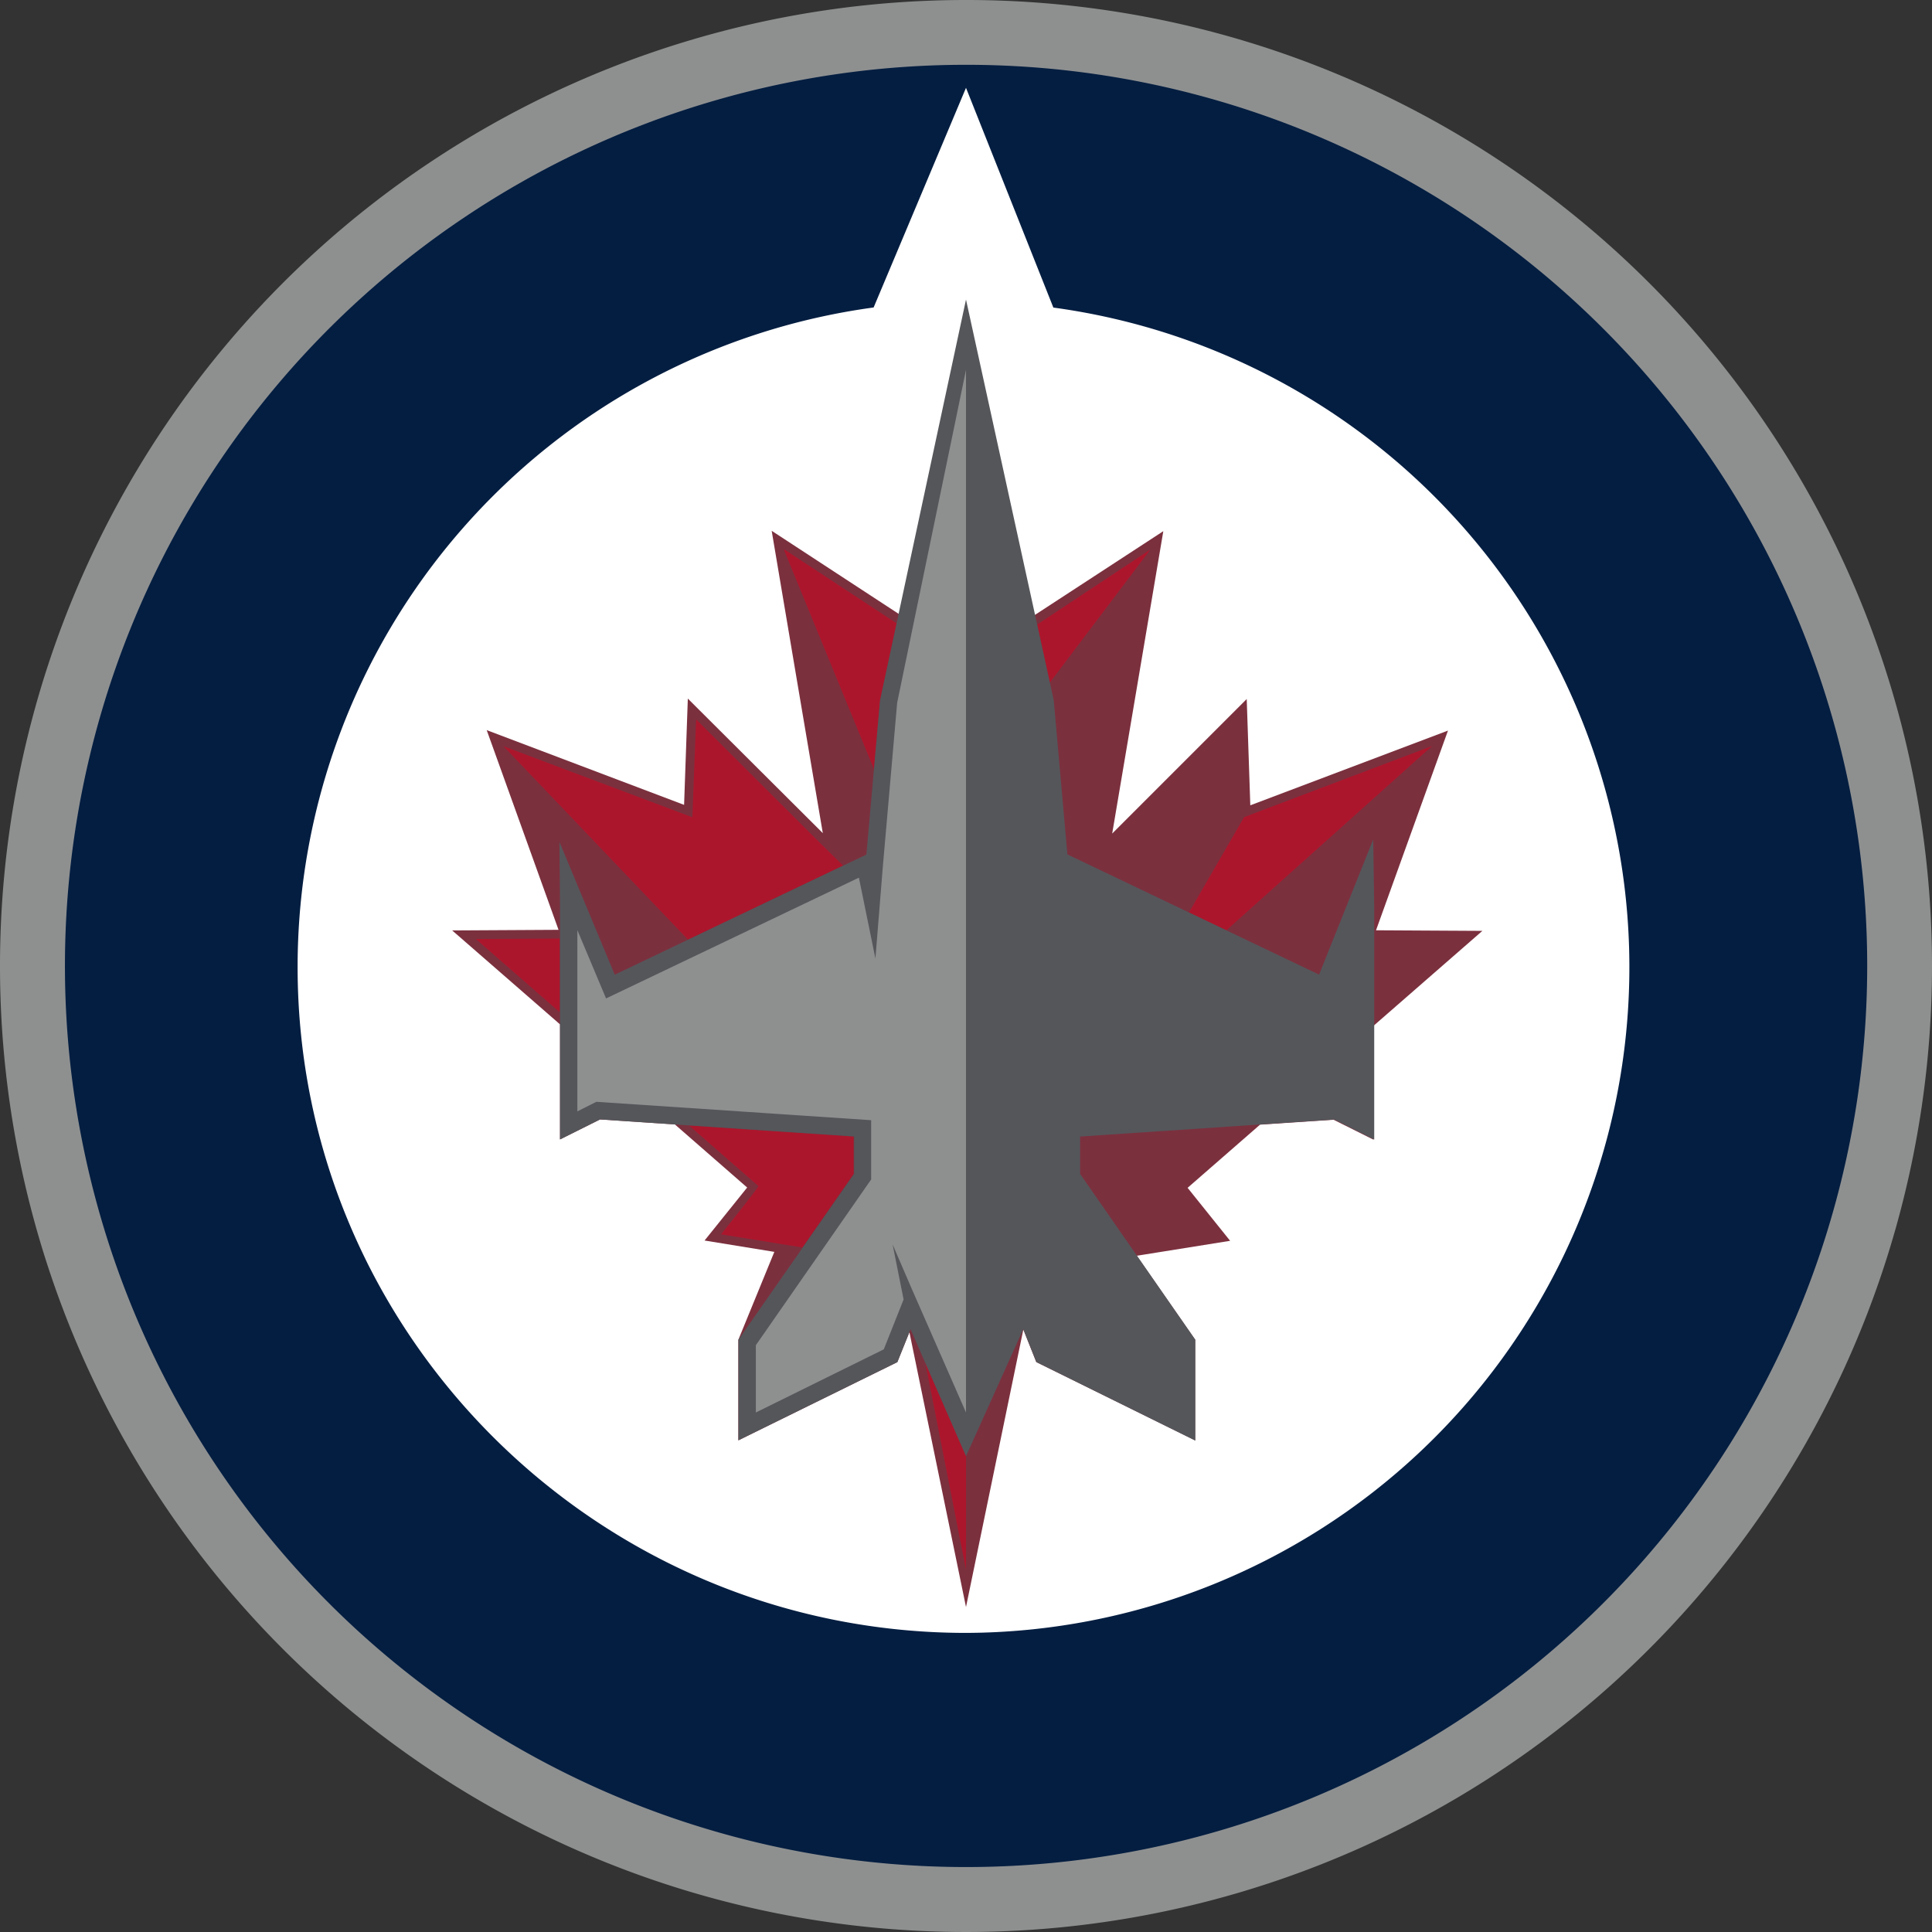
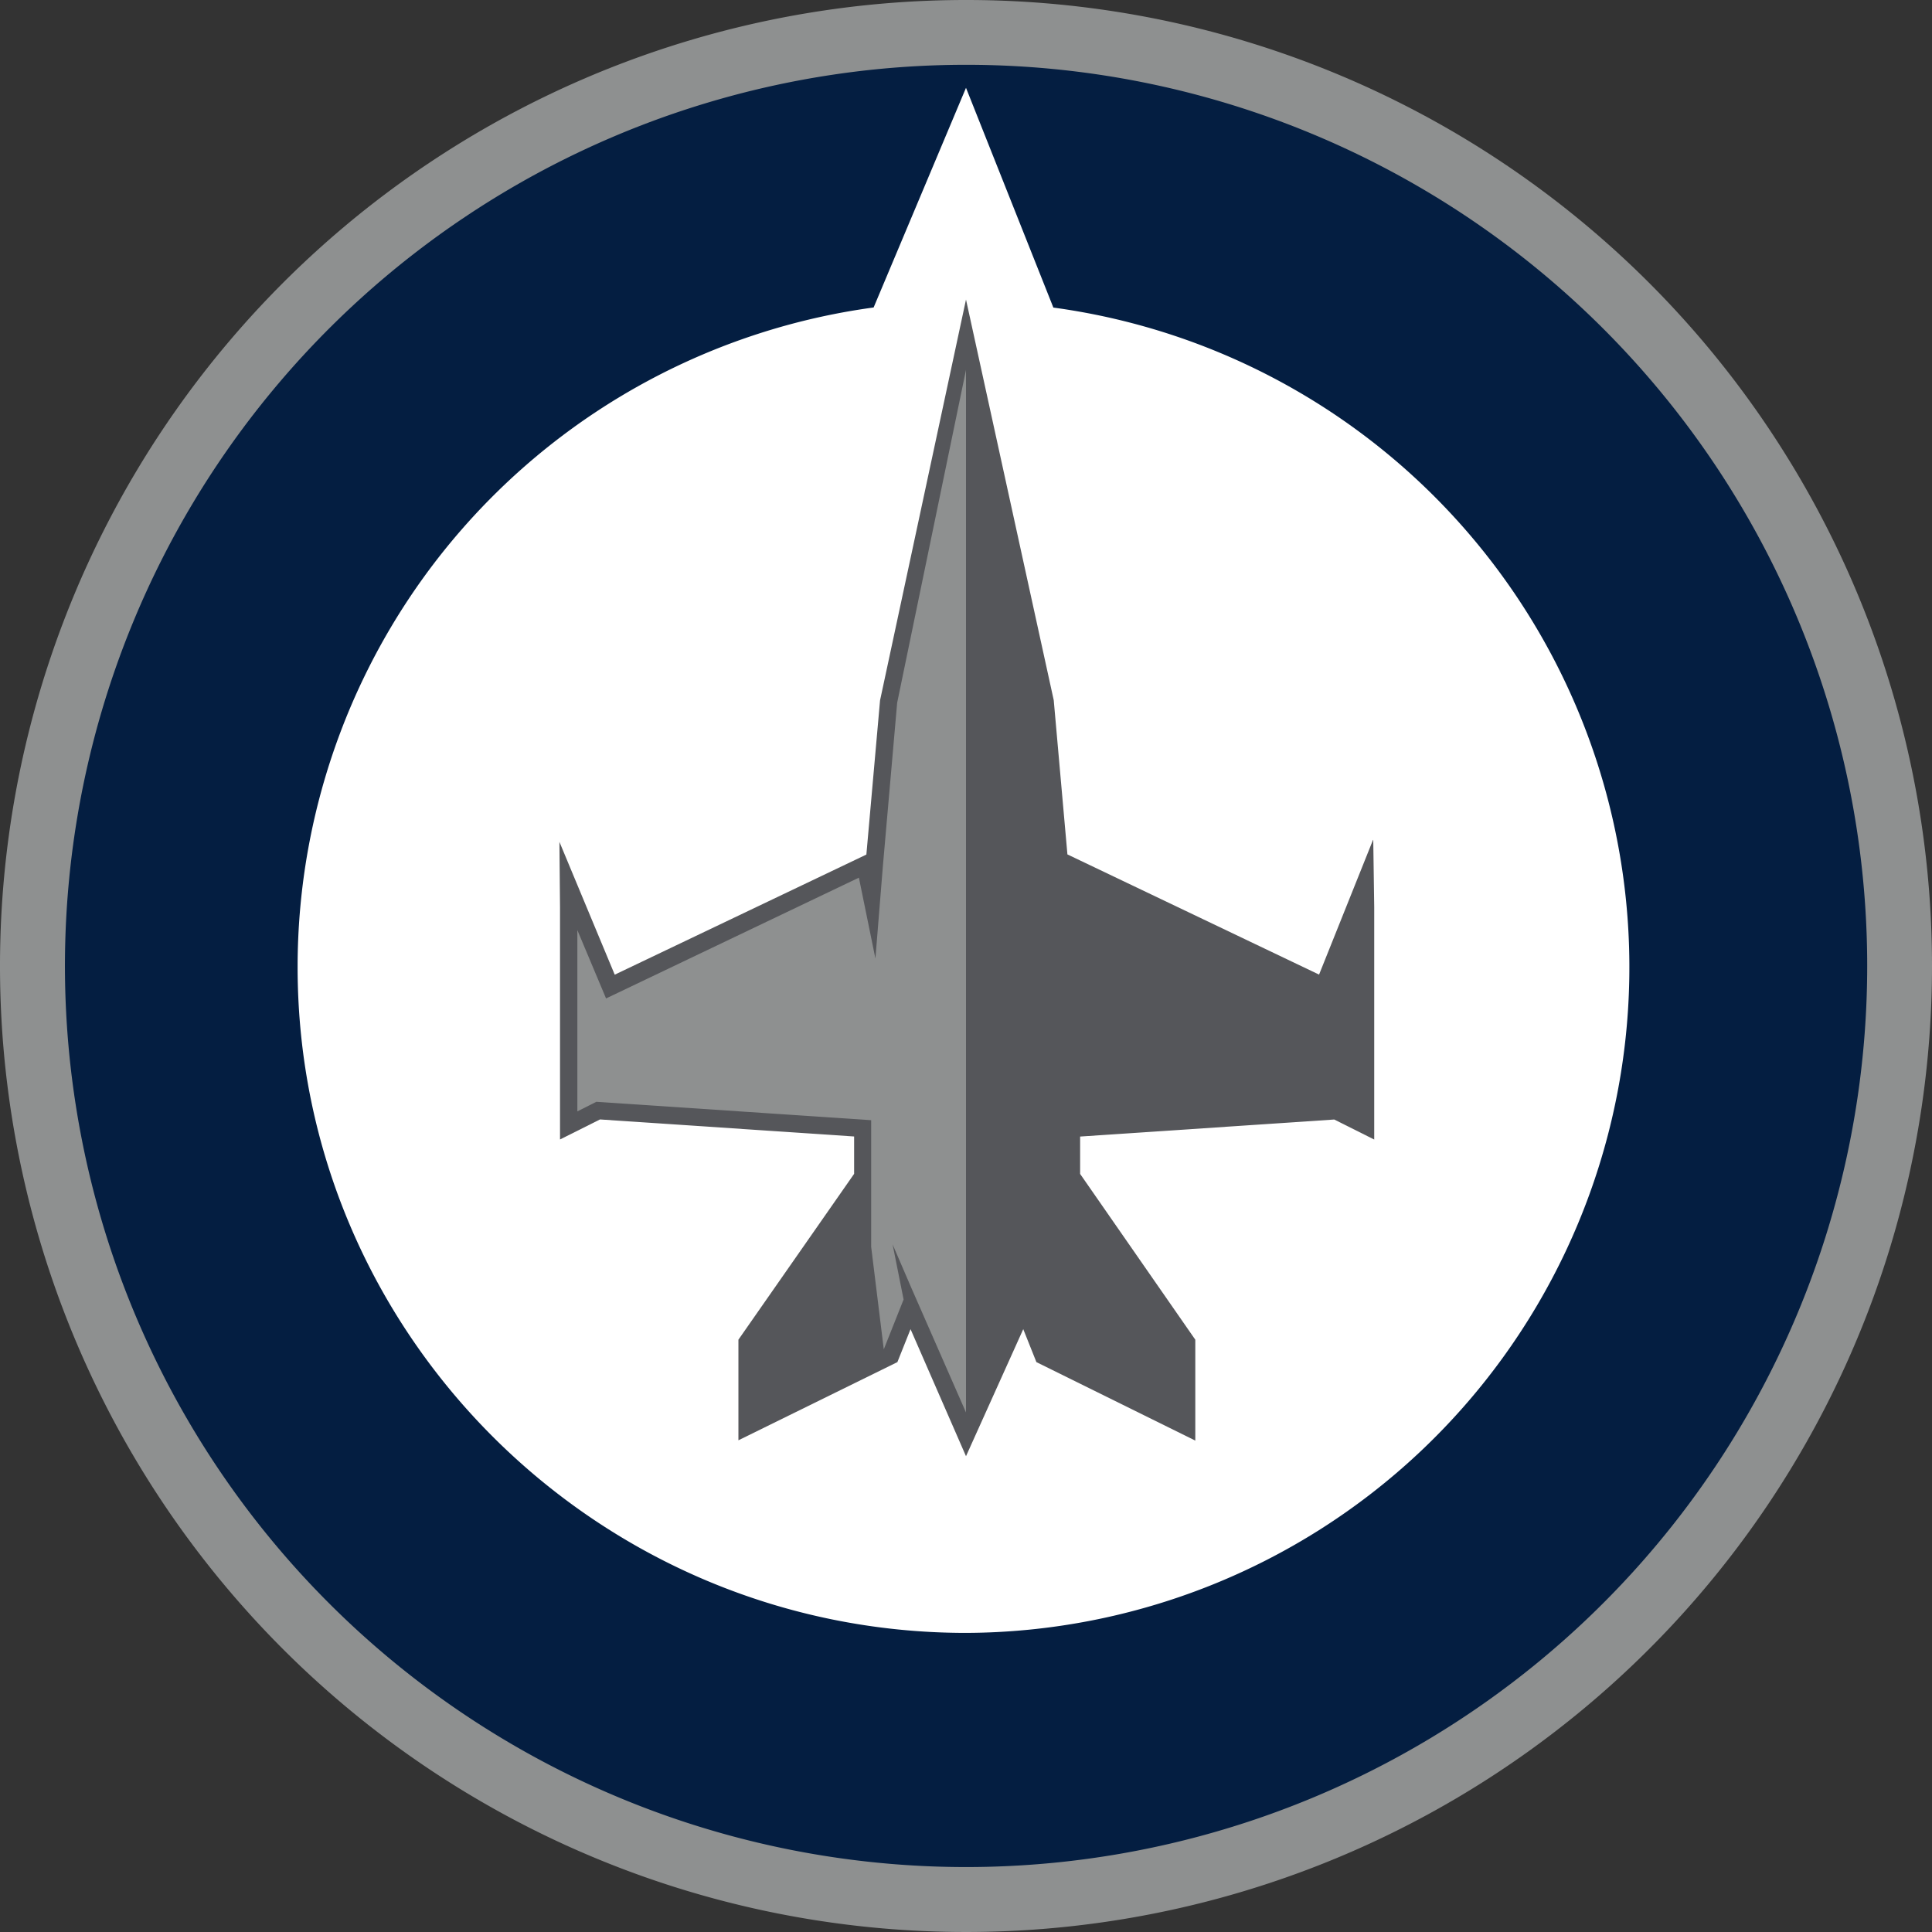
<svg xmlns="http://www.w3.org/2000/svg" viewBox="0 0 258.5 258.5">
  <rect x="0" y="0" width="258.5" height="258.5" fill="#333333" stroke="none" />
  <title>Winnipeg Jets logo - Brandlogos.net</title>
  <path style="fill:#8e9090" transform="translate(-382.75 -382.75)" d="M641.25,512A129.25,129.25,0,1,1,512,382.75,129.22,129.22,0,0,1,641.25,512" />
  <path style="fill:#041e41" transform="translate(-382.75 -382.75)" d="M632.58,512A120.57,120.57,0,1,1,512,391.42,120.56,120.56,0,0,1,632.58,512" />
  <path style="fill:#fff" transform="translate(-382.75 -382.75)" d="M523.68,423.88,512,394.5l-12.36,29.39a89.07,89.07,0,0,0-77.07,88.25c0,49.2,40.25,89.09,89.44,89.09a89.07,89.07,0,0,0,11.66-177.33" />
  <path style="fill:none" transform="translate(-382.75 -382.75)" d="M504.58,560.57l0,0,.9,2-.89-2.05Zm-47-65.17.06,8.74,0,.08v-.08l-.08-8.74Zm42.9-18.93-1.81,20.63L465,513.16l33.69-16.08,1.83-20.63,1.2-5.62-1.21,5.62Zm65.95,18.69-7.19,18,7.19-18Zm-15.65,38.1v0l-22.46,1.52,22.46-1.5Z" />
-   <path style="fill:#7b303e" transform="translate(-382.75 -382.75)" d="M521.26,465,512,469.09l-9-4.2-17-11.12s6.82,40.42,6.84,40.45l-18.06-18-.5,14.22-26.41-10,9.61,26.72-14.23.08,14.43,12.57V535.2l5.36-2.67,10,.66,9.68,8.45-5.7,7.09,9.52,1.55m-5,11.73v13.46L502.81,565l1.62-4L512,597.77l7.67-37.13,1.73,4.35,21.26,10.48V562l-7.92-11.39.11.16,12.49-2-5.69-7.09,9.69-8.45,9.84-.66,5.35,2.67V520l14.56-12.7-14.23-.08,9.63-26.72-26.45,10-.48-14.22-18,18c.47-2.81,6.84-40.46,6.84-40.46L521.26,465m-16.68,95.56.89,2.05-.89-2.05Z" />
-   <path style="fill:#ac162c" transform="translate(-382.75 -382.75)" d="M496.94,534.81l-22-1.47,9.29,8.11c-.15.4-5,6.45-5,6.45l10.87,1.76,6.85-9.84v-5Zm5.75-68.68-15-9.87s0,.06,0,.18l12,29.24.81-9.23,2.23-10.32Zm-9.86,29.76,0,0L475.89,479l-.5,13.1-25.28-9.51,24.69,25.88,20.74-9.91-2.7-2.67ZM506.54,565,512,592.78l0-15.24Zm-60.12-56.61,11.21,9.79v-9.85l-11.21.06Zm90.18-52.07-15.09,10,1.68,7.79,13.41-17.74Zm37.85,26.21-25.24,9.55-7.38,12.76,5,2.39,27.58-24.7Z" />
  <path style="fill:#55565a" transform="translate(-382.75 -382.75)" d="M566.45,495.15l-7.21,18-33.67-16.08-1.83-20.63L512,422.83,500.5,476.46l-1.83,20.63L465,513.16l-7.4-17.77.08,8.74v31.08l5.35-2.68,34,2.28v5L481.55,562v13.46L502.82,565l1.76-4.41,7.42,17,7.66-17,1.76,4.41,21.26,10.5V562l-15.41-22.18v-5l34-2.28,5.35,2.68V504.13l-.13-9Z" />
-   <path style="fill:#8e9090" transform="translate(-382.75 -382.75)" d="M502.79,476.78l-1.91,21.84h0l-1,12.38-2.21-10.82-33.83,16.16L460,507.2v24.25l2.54-1.28,36.77,2.46v7.93l-15.43,22.18v9L501,563.29l2.65-6.67-1.47-7.37,2.49,5.78L512,571.74V432.24l-9.21,44.54Z" />
+   <path style="fill:#8e9090" transform="translate(-382.75 -382.75)" d="M502.79,476.78l-1.91,21.84h0l-1,12.38-2.21-10.82-33.83,16.16L460,507.2v24.25l2.54-1.28,36.77,2.46v7.93v9L501,563.29l2.65-6.67-1.47-7.37,2.49,5.78L512,571.74V432.24l-9.21,44.54Z" />
</svg>